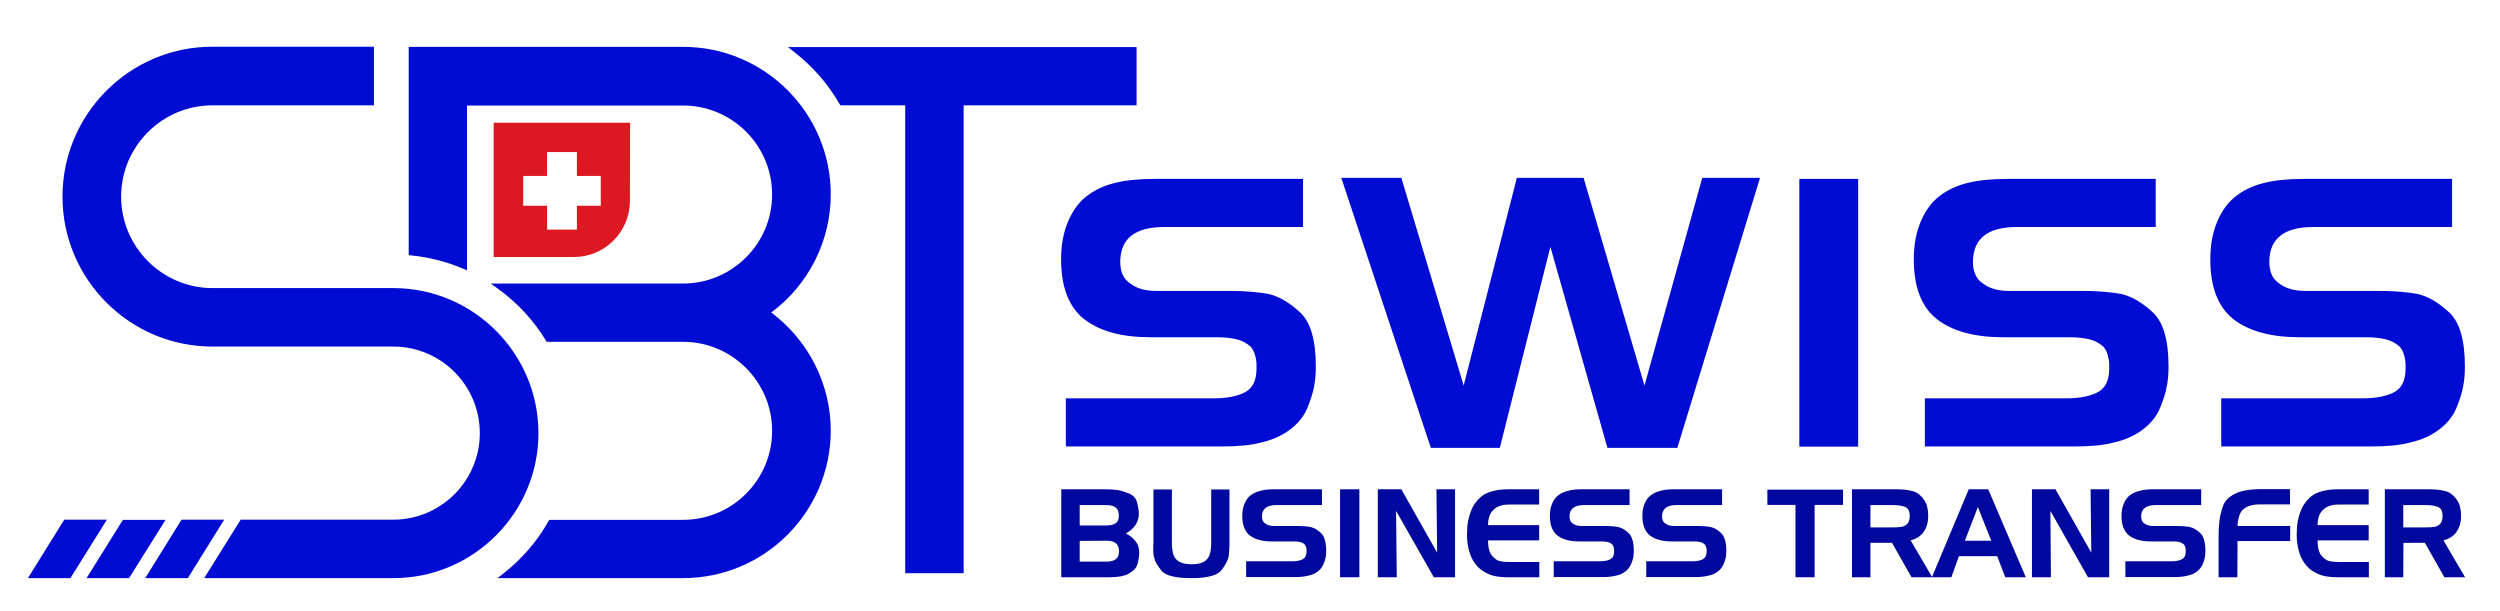
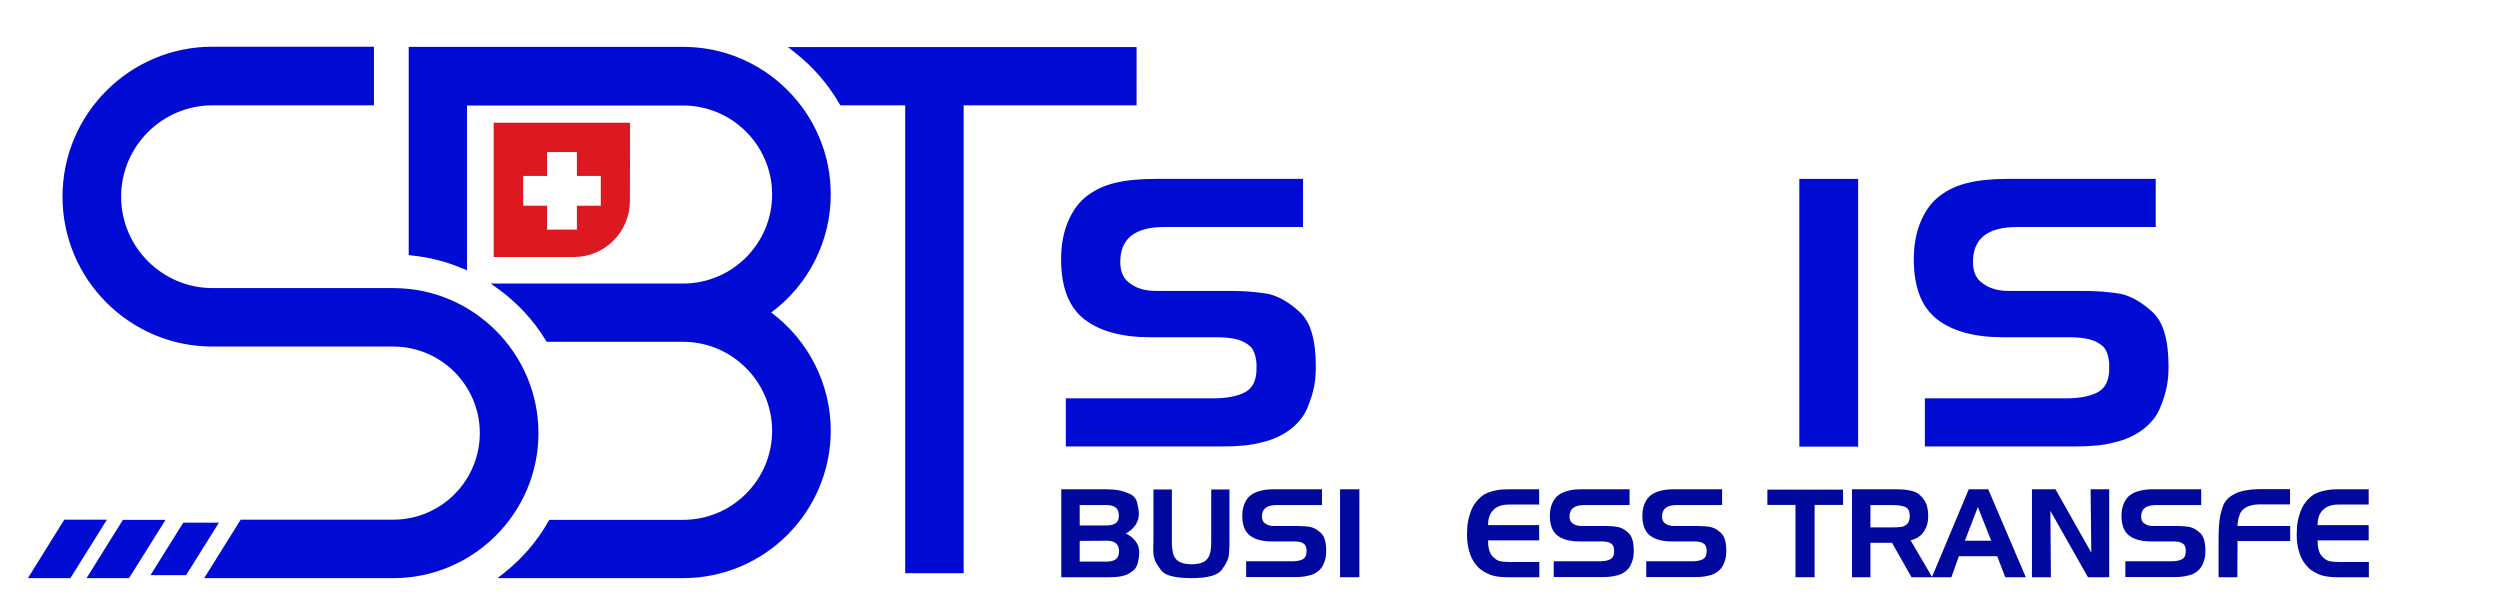
<svg xmlns="http://www.w3.org/2000/svg" version="1.1" id="Layer_1" x="0px" y="0px" viewBox="0 0 1424 348" style="enable-background:new 0 0 1424 348;" xml:space="preserve">
  <style type="text/css"> .st0{fill:#000BD3;} .st1{fill:#00089E;} .st2{fill:#DC1921;} </style>
  <g>
-     <path class="st0" d="M854.3,255.1H815L764,101.3h34.2l35.5,118.3L864,101.3H902l34.7,118.3l32.9-118.3h32.9l-47.1,153.8h-39.8 l-32.5-114.5L854.3,255.1z" />
    <g>
      <g>
        <path class="st0" d="M224.1,327.6H119.4l18.7-29.9h86c28.1,0,51-22.9,51-51s-22.9-51-51-51h-103c-46.1,0-83.7-37.5-83.7-83.7 c0-46.1,37.5-83.7,83.7-83.7h90.4v29.9h-90.4c-29.6,0-53.8,24.1-53.8,53.8c0,29.7,24.1,53.8,53.8,53.8h103 c44.6,0,80.9,36.3,80.9,80.9C305,291.3,268.7,327.6,224.1,327.6z" />
        <path class="st0" d="M224.1,329.3H116.3l20.8-33.3h86.9c27.2,0,49.3-22.1,49.3-49.3c0-27.2-22.1-49.3-49.3-49.3h-103 c-47.1,0-85.4-38.3-85.4-85.4c0-47.1,38.3-85.4,85.4-85.4h92V60h-92C92.4,60,69,83.3,69,112c0,28.7,23.4,52.1,52.1,52.1h103 c45.5,0,82.6,37.1,82.6,82.6S269.6,329.3,224.1,329.3z M122.4,326h101.7c43.7,0,79.2-35.5,79.2-79.2s-35.5-79.2-79.2-79.2h-103 c-30.6,0-55.5-24.9-55.5-55.5s24.9-55.5,55.5-55.5h88.7V30.1h-88.7c-45.2,0-82,36.8-82,82c0,45.2,36.8,82,82,82h103 c29.1,0,52.7,23.6,52.7,52.7s-23.7,52.7-52.7,52.7H139L122.4,326z" />
      </g>
      <g>
        <path class="st0" d="M436.3,178c21.2-14.9,35.1-39.5,35.1-67.3c0-45.4-36.9-82.3-82.3-82.3H234.4v115.5c10.5,1,20.6,3.7,29.9,7.6 V58.3h124.8c28.9,0,52.4,23.5,52.4,52.4c0,28.9-23.5,52.4-52.4,52.4h-73.6h-30.9c11.1,8,20.5,18.2,27.7,29.9h3.2h73.6 c28.9,0,52.4,23.5,52.4,52.4s-23.5,52.4-52.4,52.4h-75.2c-6.6,11.5-15.3,21.7-25.7,29.9h100.8c45.4,0,82.3-36.9,82.3-82.3 C471.4,217.5,457.5,192.9,436.3,178z" />
        <path class="st0" d="M389.1,329.3H283.4l3.8-3c10.3-8.2,18.8-18,25.2-29.4l0.5-0.8h76.2c28,0,50.7-22.8,50.7-50.7 s-22.8-50.7-50.7-50.7h-77.7l-0.5-0.8c-7-11.5-16.2-21.4-27.2-29.4l-4.2-3h109.6c28,0,50.7-22.8,50.7-50.7 c0-28-22.8-50.7-50.7-50.7H266V154l-2.3-1c-9.4-4-19.3-6.5-29.4-7.5l-1.5-0.2V26.7h156.4c46.3,0,84,37.7,84,84 c0,26.5-12.6,51.5-33.9,67.3c21.3,15.9,33.9,40.9,33.9,67.3C473.1,291.7,435.4,329.3,389.1,329.3z M292.9,326h96.2 c44.5,0,80.6-36.2,80.6-80.6c0-26.2-12.8-50.8-34.4-66l-2-1.4l2-1.4c21.5-15.1,34.4-39.8,34.4-66c0-44.5-36.2-80.6-80.6-80.6 h-153v112.3c9.1,1,18,3.3,26.5,6.6V56.6h126.5c29.8,0,54.1,24.3,54.1,54.1s-24.3,54.1-54.1,54.1h-99.5 c9.4,7.5,17.3,16.4,23.6,26.5h75.8c29.8,0,54.1,24.3,54.1,54.1s-24.3,54.1-54.1,54.1h-74.2C309,309.5,301.7,318.4,292.9,326z" />
      </g>
      <g>
        <path class="st0" d="M645.8,28.4H453.7c10.4,8.2,19.3,18.4,26,29.9h166.1L645.8,28.4L645.8,28.4z" />
        <path class="st0" d="M647.5,60H478.7l-0.5-0.8c-6.6-11.4-15.2-21.3-25.6-29.4l-3.8-3h198.6V60z M480.7,56.6h163.4V30H458.4 C467.3,37.6,474.7,46.5,480.7,56.6z" />
      </g>
      <g>
        <g>
          <rect x="517.3" y="43.3" class="st0" width="29.9" height="281.5" />
          <path class="st0" d="M548.9,326.5h-33.3V41.6h33.3V326.5z M519,323.2h26.5V45H519V323.2z" />
        </g>
      </g>
      <g>
        <polygon class="st0" points="124.7,297.7 106,327.6 85.7,327.6 104.4,297.7 " />
-         <path class="st0" d="M107,329.3H82.7l20.7-33.3h24.3L107,329.3z M88.8,326h16.3l16.6-26.5h-16.4L88.8,326z" />
      </g>
      <g>
        <polygon class="st0" points="91.3,297.7 72.6,327.6 52.3,327.6 70.9,297.7 " />
        <path class="st0" d="M73.5,329.3H49.3L70,296.1h24.3L73.5,329.3z M55.4,326h16.3l16.6-26.5H71.9L55.4,326z" />
      </g>
      <g>
        <polygon class="st0" points="57.9,297.7 39.2,327.6 18.9,327.6 37.5,297.7 " />
        <path class="st0" d="M40.1,329.3H15.9l20.7-33.3h24.3L40.1,329.3z M22,326h16.3l16.6-26.5H38.5L22,326z" />
      </g>
    </g>
    <path class="st0" d="M658,101.9h84.2v27.4h-79.1c-16.7,0-25,6.7-25,19.9c0,5.7,1.9,9.8,5.7,12.3c3.7,2.8,8.5,4.2,14.6,4.2h42.2 c8.2,0,15.5,0.6,21.8,1.7c5.8,1.3,11.8,4.7,17.9,10.3c6.2,5.6,9.2,15.9,9.2,31.1c0,4.1-0.3,7.9-1,11.3c-0.6,3.5-1.9,7.5-3.8,12.2 c-1.9,4.7-5.2,8.8-9.8,12.3c-4.6,3.5-10.1,6-16.4,7.4c-5.8,1.6-13.3,2.3-22.5,2.3h-88.9v-27.4h83.8c7.9,0,14-1.2,18.3-3.5 c4.3-2.3,6.5-6.8,6.5-13.3v-3.2c-0.4-4.4-1.6-7.6-3.4-9.5c-2.4-2.1-5.1-3.5-8.2-4.2c-3-0.7-6.7-1.1-10.9-1.1h-37.8 c-16.3,0-28.9-3.4-37.7-10.2c-8.8-6.8-13.3-18.2-13.3-34.2c0-8.1,1.3-15.3,4-21.6c2.7-6.4,6.4-11.3,11-14.7 c4.7-3.5,10-5.9,16.1-7.3C641.2,102.7,648.7,101.9,658,101.9z" />
    <path class="st0" d="M1024.9,101.9h33.5v152.5h-33.5V101.9z" />
    <path class="st0" d="M1143.7,101.9h84.2v27.4h-79.1c-16.7,0-25,6.7-25,19.9c0,5.7,1.9,9.8,5.7,12.3c3.7,2.8,8.6,4.2,14.6,4.2h42.2 c8.2,0,15.5,0.6,21.8,1.7c5.8,1.3,11.8,4.7,17.9,10.3c6.2,5.6,9.2,15.9,9.2,31.1c0,4.1-0.3,7.9-1,11.3c-0.6,3.5-1.9,7.5-3.8,12.2 c-1.9,4.7-5.2,8.8-9.8,12.3c-4.6,3.5-10.1,6-16.4,7.4c-5.8,1.6-13.3,2.3-22.5,2.3h-85.3v-27.4h80.2c7.9,0,14-1.2,18.3-3.5 c4.3-2.3,6.5-6.8,6.5-13.3v-3.2c-0.4-4.4-1.6-7.6-3.4-9.5c-2.4-2.1-5.1-3.5-8.2-4.2c-3.1-0.7-6.7-1.1-10.9-1.1h-37.8 c-16.3,0-28.9-3.4-37.7-10.2c-8.8-6.8-13.3-18.2-13.3-34.2c0-8.1,1.3-15.3,4-21.6c2.7-6.4,6.4-11.3,11-14.7 c4.7-3.5,10-5.9,16.1-7.3C1126.9,102.7,1134.3,101.9,1143.7,101.9z" />
-     <path class="st0" d="M1312.5,101.9h84.2v27.4h-79.1c-16.7,0-25,6.7-25,19.9c0,5.7,1.9,9.8,5.7,12.3c3.7,2.8,8.6,4.2,14.6,4.2h42.2 c8.2,0,15.5,0.6,21.8,1.7c5.8,1.3,11.8,4.7,17.9,10.3c6.2,5.6,9.2,15.9,9.2,31.1c0,4.1-0.3,7.9-1,11.3c-0.6,3.5-1.9,7.5-3.8,12.2 c-1.9,4.7-5.2,8.8-9.8,12.3c-4.6,3.5-10.1,6-16.4,7.4c-5.8,1.6-13.3,2.3-22.5,2.3h-85.3v-27.4h80.2c7.9,0,14-1.2,18.3-3.5 c4.3-2.3,6.5-6.8,6.5-13.3v-3.2c-0.4-4.4-1.6-7.6-3.4-9.5c-2.4-2.1-5.1-3.5-8.2-4.2c-3.1-0.7-6.7-1.1-10.9-1.1H1310 c-16.3,0-28.9-3.4-37.7-10.2c-8.8-6.8-13.3-18.2-13.3-34.2c0-8.1,1.3-15.3,4-21.6c2.7-6.4,6.4-11.3,11-14.7 c4.7-3.5,10-5.9,16.1-7.3C1295.7,102.7,1303.2,101.9,1312.5,101.9z" />
    <g>
      <path class="st1" d="M632,328.8h-27.5v-50.1h25.7c2.6,0,4.8,0.2,6.7,0.5s4,1,6.4,2c2.4,1,3.9,2.8,4.5,5.4c0.6,2.6,0.9,4.6,0.9,6 c0,4.7-2.5,8.5-7.4,11.3c1.6,0.8,3,1.7,4.2,2.9s2,2.3,2.6,3.7c0.6,1.3,0.8,2.8,0.8,4.5c0,1.4-0.2,3.1-0.7,5.2 c-0.5,2.1-1.3,3.6-2.5,4.6s-2.3,1.7-3.2,2.2s-2.3,0.9-4.1,1.3C636.6,328.6,634.5,328.8,632,328.8z M630.4,287.7H615v11.6h15.3 c2.2,0,3.9-0.4,5.2-1.3s1.8-2.3,1.8-4.4C637.3,289.6,635,287.7,630.4,287.7z M615,308.1v11.8h15.4c2.3,0,4-0.5,5.2-1.4 c1.2-0.9,1.8-2.4,1.8-4.5c0-4-2.3-6-6.9-6L615,308.1L615,308.1z" />
      <path class="st1" d="M657,309.1v-30.3h10.5v30.1c0,0.9,0,1.9,0.1,2.8c0.1,1,0.3,2,0.5,3.3c0.3,1.2,0.8,2.3,1.6,3.3s2,1.8,3.5,2.3 c1.5,0.5,3.3,0.8,5.6,0.8c3,0,5.3-0.5,6.9-1.4s2.7-2.3,3.3-4c0.6-1.7,0.9-4.1,0.9-7.1v-30.1h10.4v30.3c0,1.3,0,2.6-0.1,3.9 c-0.1,1.3-0.2,2.6-0.3,3.8c-0.4,2.1-1.7,4.7-4,7.8s-8,4.7-17.2,4.7c-9.3,0-15-1.5-17.2-4.3c-2.2-2.9-3.4-4.9-3.7-6 c-0.3-1.1-0.5-2-0.7-2.6c-0.1-0.7-0.2-1.4-0.2-2.2c0-0.7,0-1.3,0-1.8c0-0.6,0-1.2,0-1.7L657,309.1L657,309.1z" />
      <path class="st1" d="M725.3,278.7H753v9h-26c-5.5,0-8.2,2.2-8.2,6.5c0,1.9,0.6,3.2,1.9,4c1.2,0.9,2.8,1.4,4.8,1.4h13.8 c2.7,0,5.1,0.2,7.2,0.6c1.9,0.4,3.9,1.5,5.9,3.4c2,1.8,3,5.2,3,10.2c0,1.3-0.1,2.6-0.3,3.7c-0.2,1.1-0.6,2.5-1.3,4s-1.7,2.9-3.2,4 c-1.5,1.2-3.3,2-5.4,2.4c-1.9,0.5-4.4,0.8-7.4,0.8h-28v-9h26.3c2.6,0,4.6-0.4,6-1.2c1.4-0.8,2.1-2.2,2.1-4.3v-1 c-0.1-1.4-0.5-2.5-1.1-3.1c-0.8-0.7-1.7-1.2-2.7-1.4c-1-0.2-2.2-0.3-3.6-0.3h-12.4c-5.3,0-9.5-1.1-12.4-3.3 c-2.9-2.2-4.4-6-4.4-11.2c0-2.7,0.4-5,1.3-7.1s2.1-3.7,3.6-4.8c1.5-1.1,3.3-1.9,5.3-2.4C719.8,279,722.3,278.7,725.3,278.7z" />
      <path class="st1" d="M763.3,278.7h11v50.1h-11V278.7z" />
-       <path class="st1" d="M795.6,328.8h-10.8v-50.1h13.4l20.4,36.1l-0.4-36.1h10.6v50.1h-12.1L795.2,291L795.6,328.8z" />
      <path class="st1" d="M876.7,278.7v8.7h-17.3c-3.8,0-6.7,1-8.7,3c-2.1,2-3.1,4.9-3.1,8.7h29.1v8.7h-29.1c0,4.2,0.8,7.1,2.3,8.8 s3,2.7,4.3,3c1.3,0.3,3.1,0.5,5.3,0.5h17.3v8.7H859c-3.3,0-6.2-0.3-8.5-0.9c-2.3-0.6-4.7-1.8-7.1-3.5c-2.8-2.4-4.8-5.3-6-8.7 s-1.8-7-1.8-11l0.1-3c0-1.8,0.2-3.6,0.6-5.3s0.8-3.3,1.4-4.9c0.6-1.5,1.2-2.9,1.9-4s1.8-2.5,3.3-3.9c1.4-1.4,3.2-2.5,5.2-3.2 c2-0.7,4-1.1,5.7-1.4c1.8-0.2,3.6-0.3,5.4-0.3L876.7,278.7L876.7,278.7z" />
      <path class="st1" d="M900.6,278.7h27.6v9h-26c-5.5,0-8.2,2.2-8.2,6.5c0,1.9,0.6,3.2,1.9,4c1.2,0.9,2.8,1.4,4.8,1.4h13.8 c2.7,0,5.1,0.2,7.2,0.6c1.9,0.4,3.9,1.5,5.9,3.4c2,1.8,3,5.2,3,10.2c0,1.3-0.1,2.6-0.3,3.7c-0.2,1.1-0.6,2.5-1.3,4s-1.7,2.9-3.2,4 c-1.5,1.2-3.3,2-5.4,2.4c-1.9,0.5-4.4,0.8-7.4,0.8h-28v-9h26.3c2.6,0,4.6-0.4,6-1.2c1.4-0.8,2.1-2.2,2.1-4.3v-1 c-0.1-1.4-0.5-2.5-1.1-3.1c-0.8-0.7-1.7-1.2-2.7-1.4c-1-0.2-2.2-0.3-3.6-0.3h-12.4c-5.3,0-9.5-1.1-12.4-3.3 c-2.9-2.2-4.4-6-4.4-11.2c0-2.7,0.4-5,1.3-7.1s2.1-3.7,3.6-4.8s3.3-1.9,5.3-2.4C895.1,279,897.6,278.7,900.6,278.7z" />
      <path class="st1" d="M953.3,278.7h27.6v9h-26c-5.5,0-8.2,2.2-8.2,6.5c0,1.9,0.6,3.2,1.9,4c1.2,0.9,2.8,1.4,4.8,1.4h13.8 c2.7,0,5.1,0.2,7.2,0.6c1.9,0.4,3.9,1.5,5.9,3.4c2,1.8,3,5.2,3,10.2c0,1.3-0.1,2.6-0.3,3.7c-0.2,1.1-0.6,2.5-1.3,4s-1.7,2.9-3.2,4 c-1.5,1.2-3.3,2-5.4,2.4c-1.9,0.5-4.4,0.8-7.4,0.8h-28v-9h26.3c2.6,0,4.6-0.4,6-1.2c1.4-0.8,2.1-2.2,2.1-4.3v-1 c-0.1-1.4-0.5-2.5-1.1-3.1c-0.8-0.7-1.7-1.2-2.7-1.4c-1-0.2-2.2-0.3-3.6-0.3h-12.4c-5.3,0-9.5-1.1-12.4-3.3 c-2.9-2.2-4.4-6-4.4-11.2c0-2.7,0.4-5,1.3-7.1s2.1-3.7,3.6-4.8s3.3-1.9,5.3-2.4C947.8,279,950.2,278.7,953.3,278.7z" />
      <path class="st1" d="M1033.6,328.8h-10.9v-41.2h-16v-8.7h43.1v8.7h-16.2L1033.6,328.8L1033.6,328.8z" />
      <path class="st1" d="M1065.4,328.8h-10.5v-50.1h25.8c1.3,0,2.6,0.1,4,0.2c1.4,0.1,2.9,0.4,4.6,0.8s3.3,1.3,4.8,2.8 c1.5,1.5,2.6,3.2,3.3,5c0.6,2,0.9,4.1,0.9,6.3c0,2.4-0.3,4.5-1.1,6.4c-0.8,2-1.9,3.6-3.3,4.8s-3.3,2.2-5.6,2.8l12.3,21h-11.8 l-11.1-19.6h-12.3L1065.4,328.8L1065.4,328.8z M1078.3,287.7h-12.9v12.7h12.9c1.9,0,3.5-0.1,4.8-0.3s2.4-0.8,3.4-1.8 c0.8-1,1.3-2.4,1.3-4.3c0-2.7-0.8-4.4-2.5-5.2C1083.6,288.1,1081.3,287.7,1078.3,287.7z" />
      <path class="st1" d="M1111.5,328.8h-11.1l21-50.1h11.1l21.4,50.1h-11.7l-4.6-12h-21.8L1111.5,328.8z M1119.2,308h15l-7.6-19.2 L1119.2,308z" />
      <path class="st1" d="M1168.2,328.8h-10.8v-50.1h13.4l20.4,36.1l-0.4-36.1h10.6v50.1h-12.1l-21.4-37.8L1168.2,328.8z" />
      <path class="st1" d="M1226.2,278.7h27.6v9h-26c-5.5,0-8.2,2.2-8.2,6.5c0,1.9,0.6,3.2,1.9,4c1.2,0.9,2.8,1.4,4.8,1.4h13.8 c2.7,0,5.1,0.2,7.2,0.6c1.9,0.4,3.9,1.5,5.9,3.4c2,1.8,3,5.2,3,10.2c0,1.3-0.1,2.6-0.3,3.7c-0.2,1.1-0.6,2.5-1.3,4s-1.7,2.9-3.2,4 c-1.5,1.2-3.3,2-5.4,2.4c-1.9,0.5-4.4,0.8-7.4,0.8h-28v-9h26.3c2.6,0,4.6-0.4,6-1.2c1.4-0.8,2.1-2.2,2.1-4.3v-1 c-0.1-1.4-0.5-2.5-1.1-3.1c-0.8-0.7-1.7-1.2-2.7-1.4c-1-0.2-2.2-0.3-3.6-0.3h-12.4c-5.3,0-9.5-1.1-12.4-3.3 c-2.9-2.2-4.4-6-4.4-11.2c0-2.7,0.4-5,1.3-7.1s2.1-3.7,3.6-4.8s3.3-1.9,5.3-2.4C1220.7,279,1223.2,278.7,1226.2,278.7z" />
      <path class="st1" d="M1274.4,328.8h-10.7v-23c0-3.5,0.2-6.5,0.5-9.2c0.3-2.6,1-5.4,2-8.3c1-2.9,3.2-5.2,6.7-7 c3.4-1.8,8.6-2.7,15.5-2.7h16v8.7h-17c-2,0-3.9,0.2-5.7,0.7c-1.6,0.5-2.9,1.2-3.9,2.1s-1.7,1.9-2.1,3.1s-0.7,2.3-0.9,3.3 c-0.2,1-0.3,2-0.3,3.1h30v8.6h-30L1274.4,328.8L1274.4,328.8z" />
      <path class="st1" d="M1349.2,278.7v8.7h-17.3c-3.8,0-6.7,1-8.7,3c-2.1,2-3.1,4.9-3.1,8.7h29.1v8.7h-29.1c0,4.2,0.8,7.1,2.3,8.8 s3,2.7,4.3,3c1.3,0.3,3.1,0.5,5.3,0.5h17.3v8.7h-17.7c-3.3,0-6.2-0.3-8.5-0.9c-2.3-0.6-4.7-1.8-7.1-3.5c-2.8-2.4-4.8-5.3-6-8.7 s-1.8-7-1.8-11l0.1-3c0-1.8,0.2-3.6,0.6-5.3s0.8-3.3,1.4-4.9c0.6-1.5,1.2-2.9,1.9-4s1.8-2.5,3.3-3.9c1.4-1.4,3.2-2.5,5.2-3.2 c2-0.7,4-1.1,5.7-1.4c1.8-0.2,3.6-0.3,5.4-0.3L1349.2,278.7L1349.2,278.7z" />
-       <path class="st1" d="M1368.9,328.8h-10.5v-50.1h25.8c1.3,0,2.6,0.1,4,0.2c1.4,0.1,2.9,0.4,4.6,0.8s3.3,1.3,4.8,2.8 c1.5,1.5,2.6,3.2,3.3,5c0.6,2,0.9,4.1,0.9,6.3c0,2.4-0.3,4.5-1.1,6.4c-0.8,2-1.9,3.6-3.3,4.8s-3.3,2.2-5.6,2.8l12.3,21h-11.8 l-11.1-19.6H1369L1368.9,328.8L1368.9,328.8z M1381.8,287.7h-12.9v12.7h12.9c1.9,0,3.5-0.1,4.8-0.3s2.4-0.8,3.4-1.8 c0.8-1,1.3-2.4,1.3-4.3c0-2.7-0.8-4.4-2.5-5.2C1387.1,288.1,1384.8,287.7,1381.8,287.7z" />
    </g>
    <path class="st2" d="M358.9,69.9h-77.7v76.5h2.4h43.2c17.7,0,32-14.3,32-32L358.9,69.9L358.9,69.9z M342.2,117.2h-13.6v13.6h-17 v-13.6H298v-17h13.6V86.6h17v13.6h13.6V117.2z" />
  </g>
</svg>